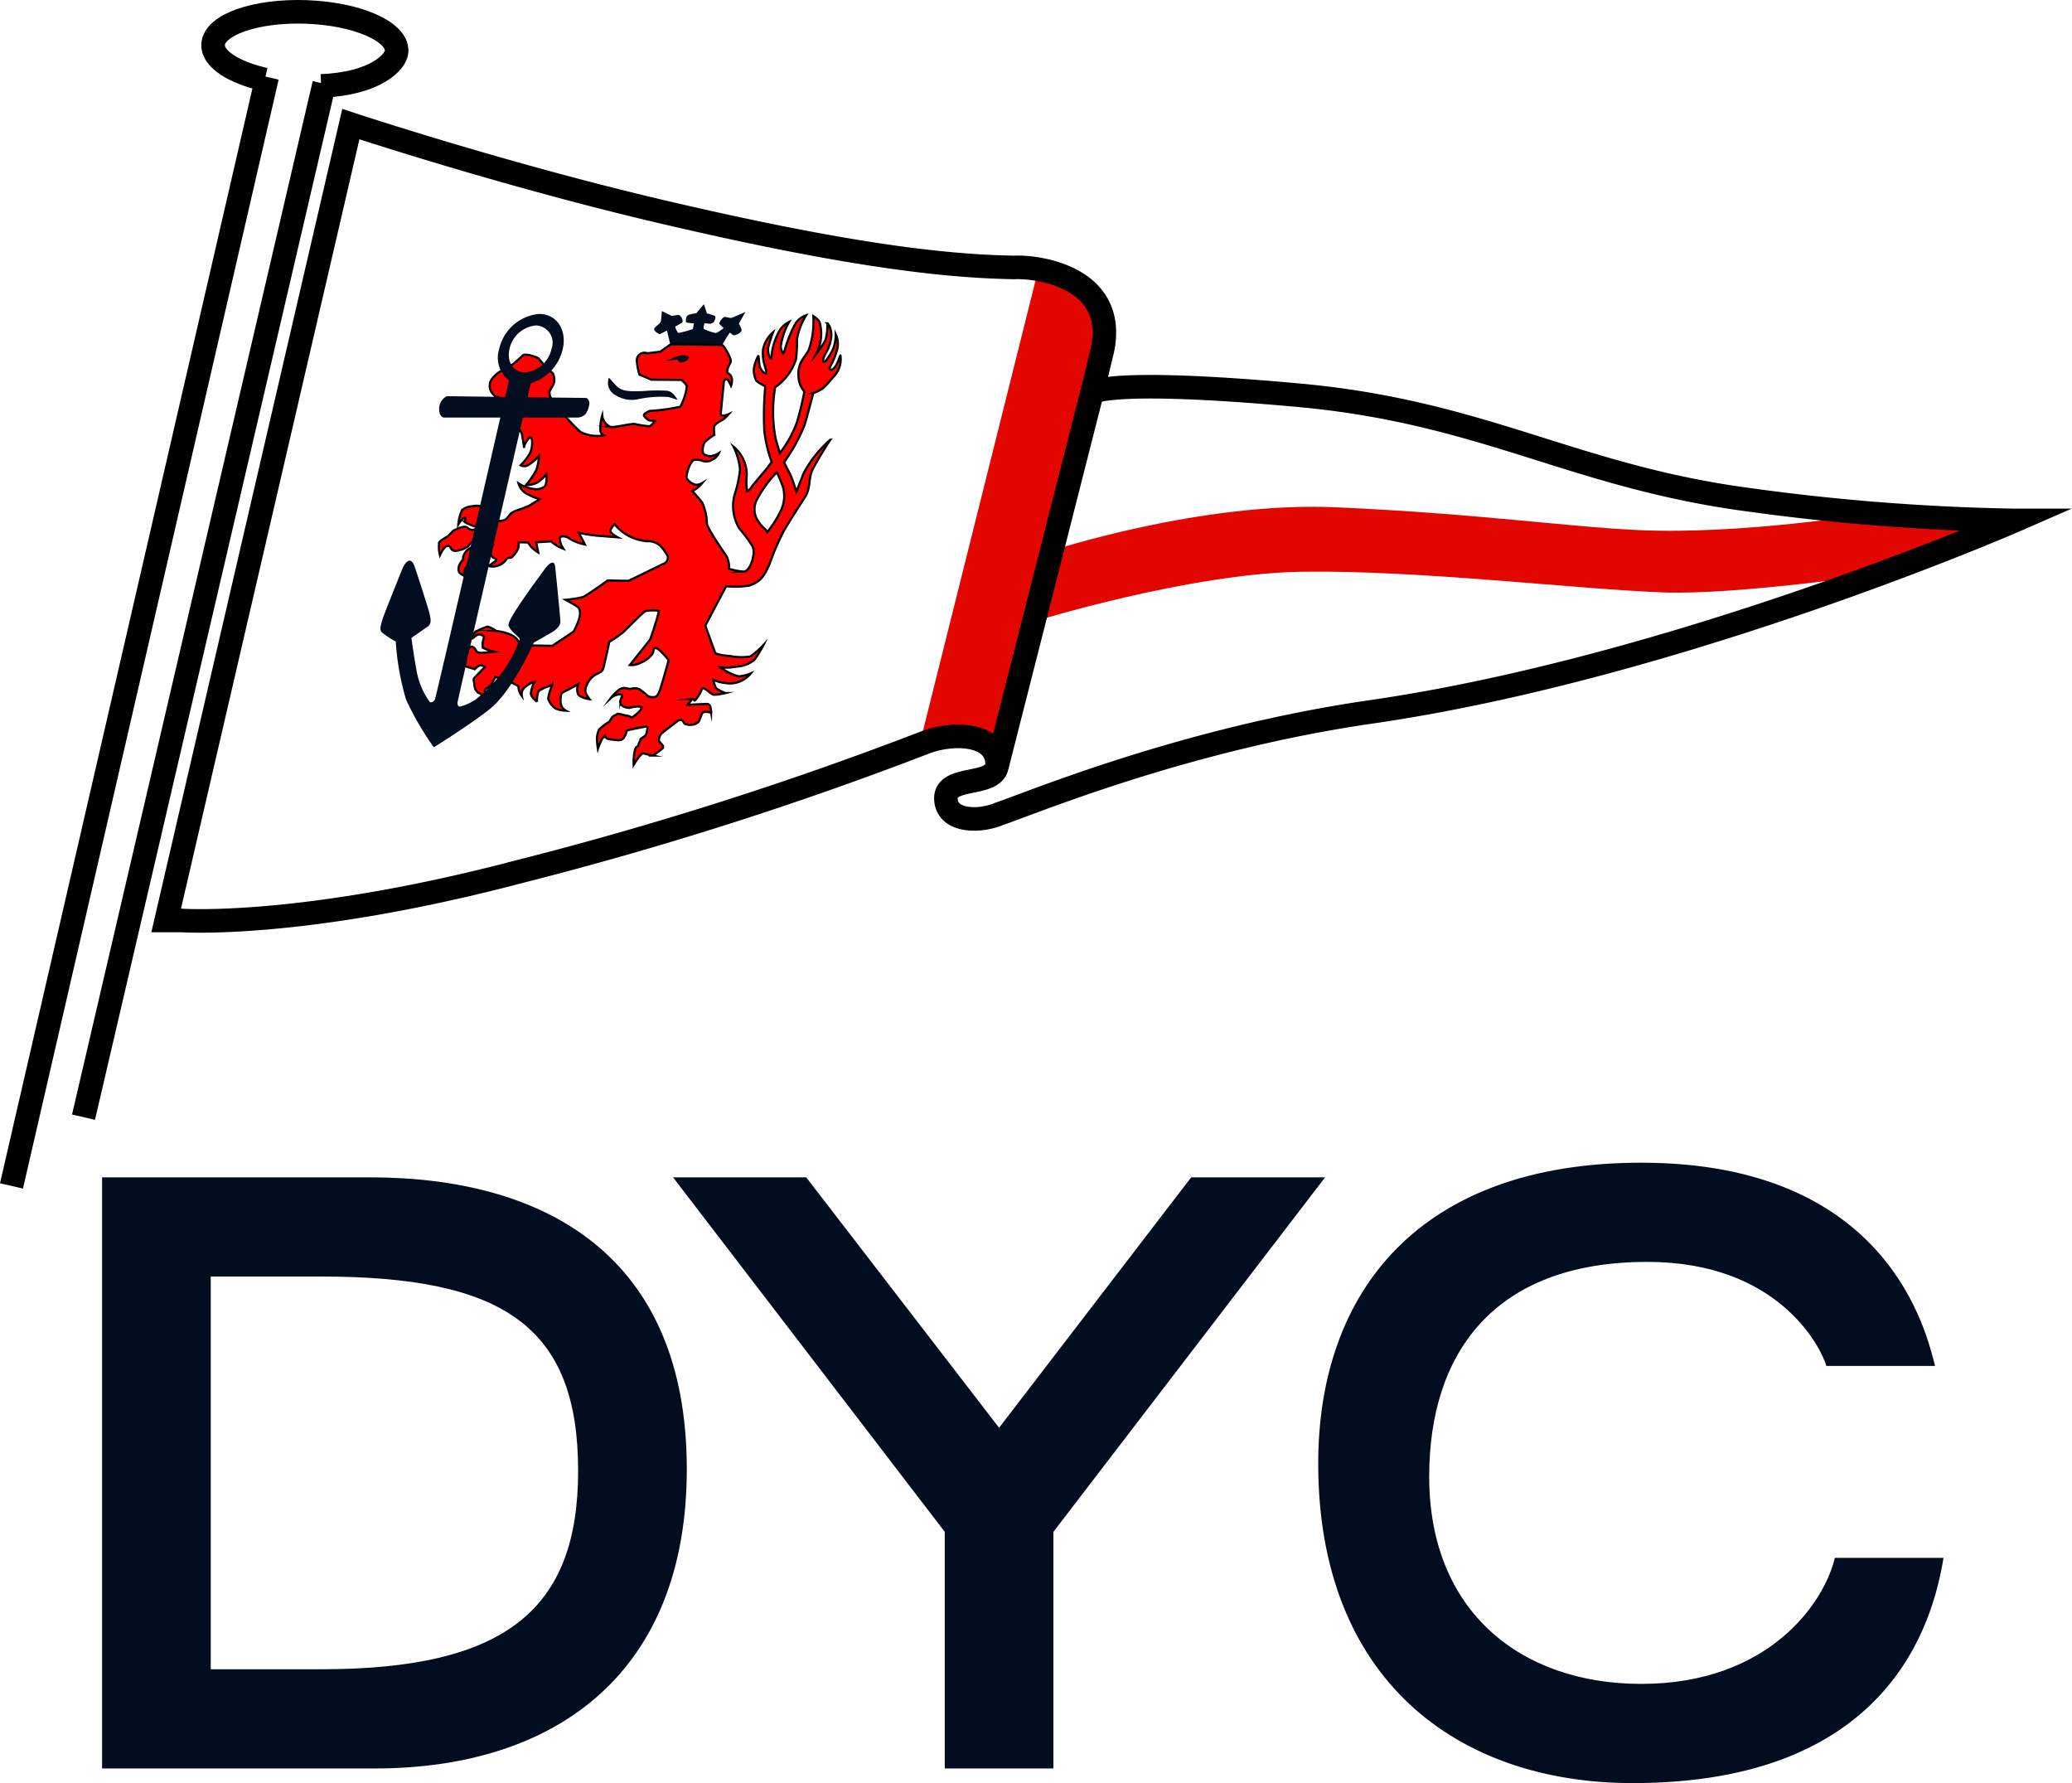
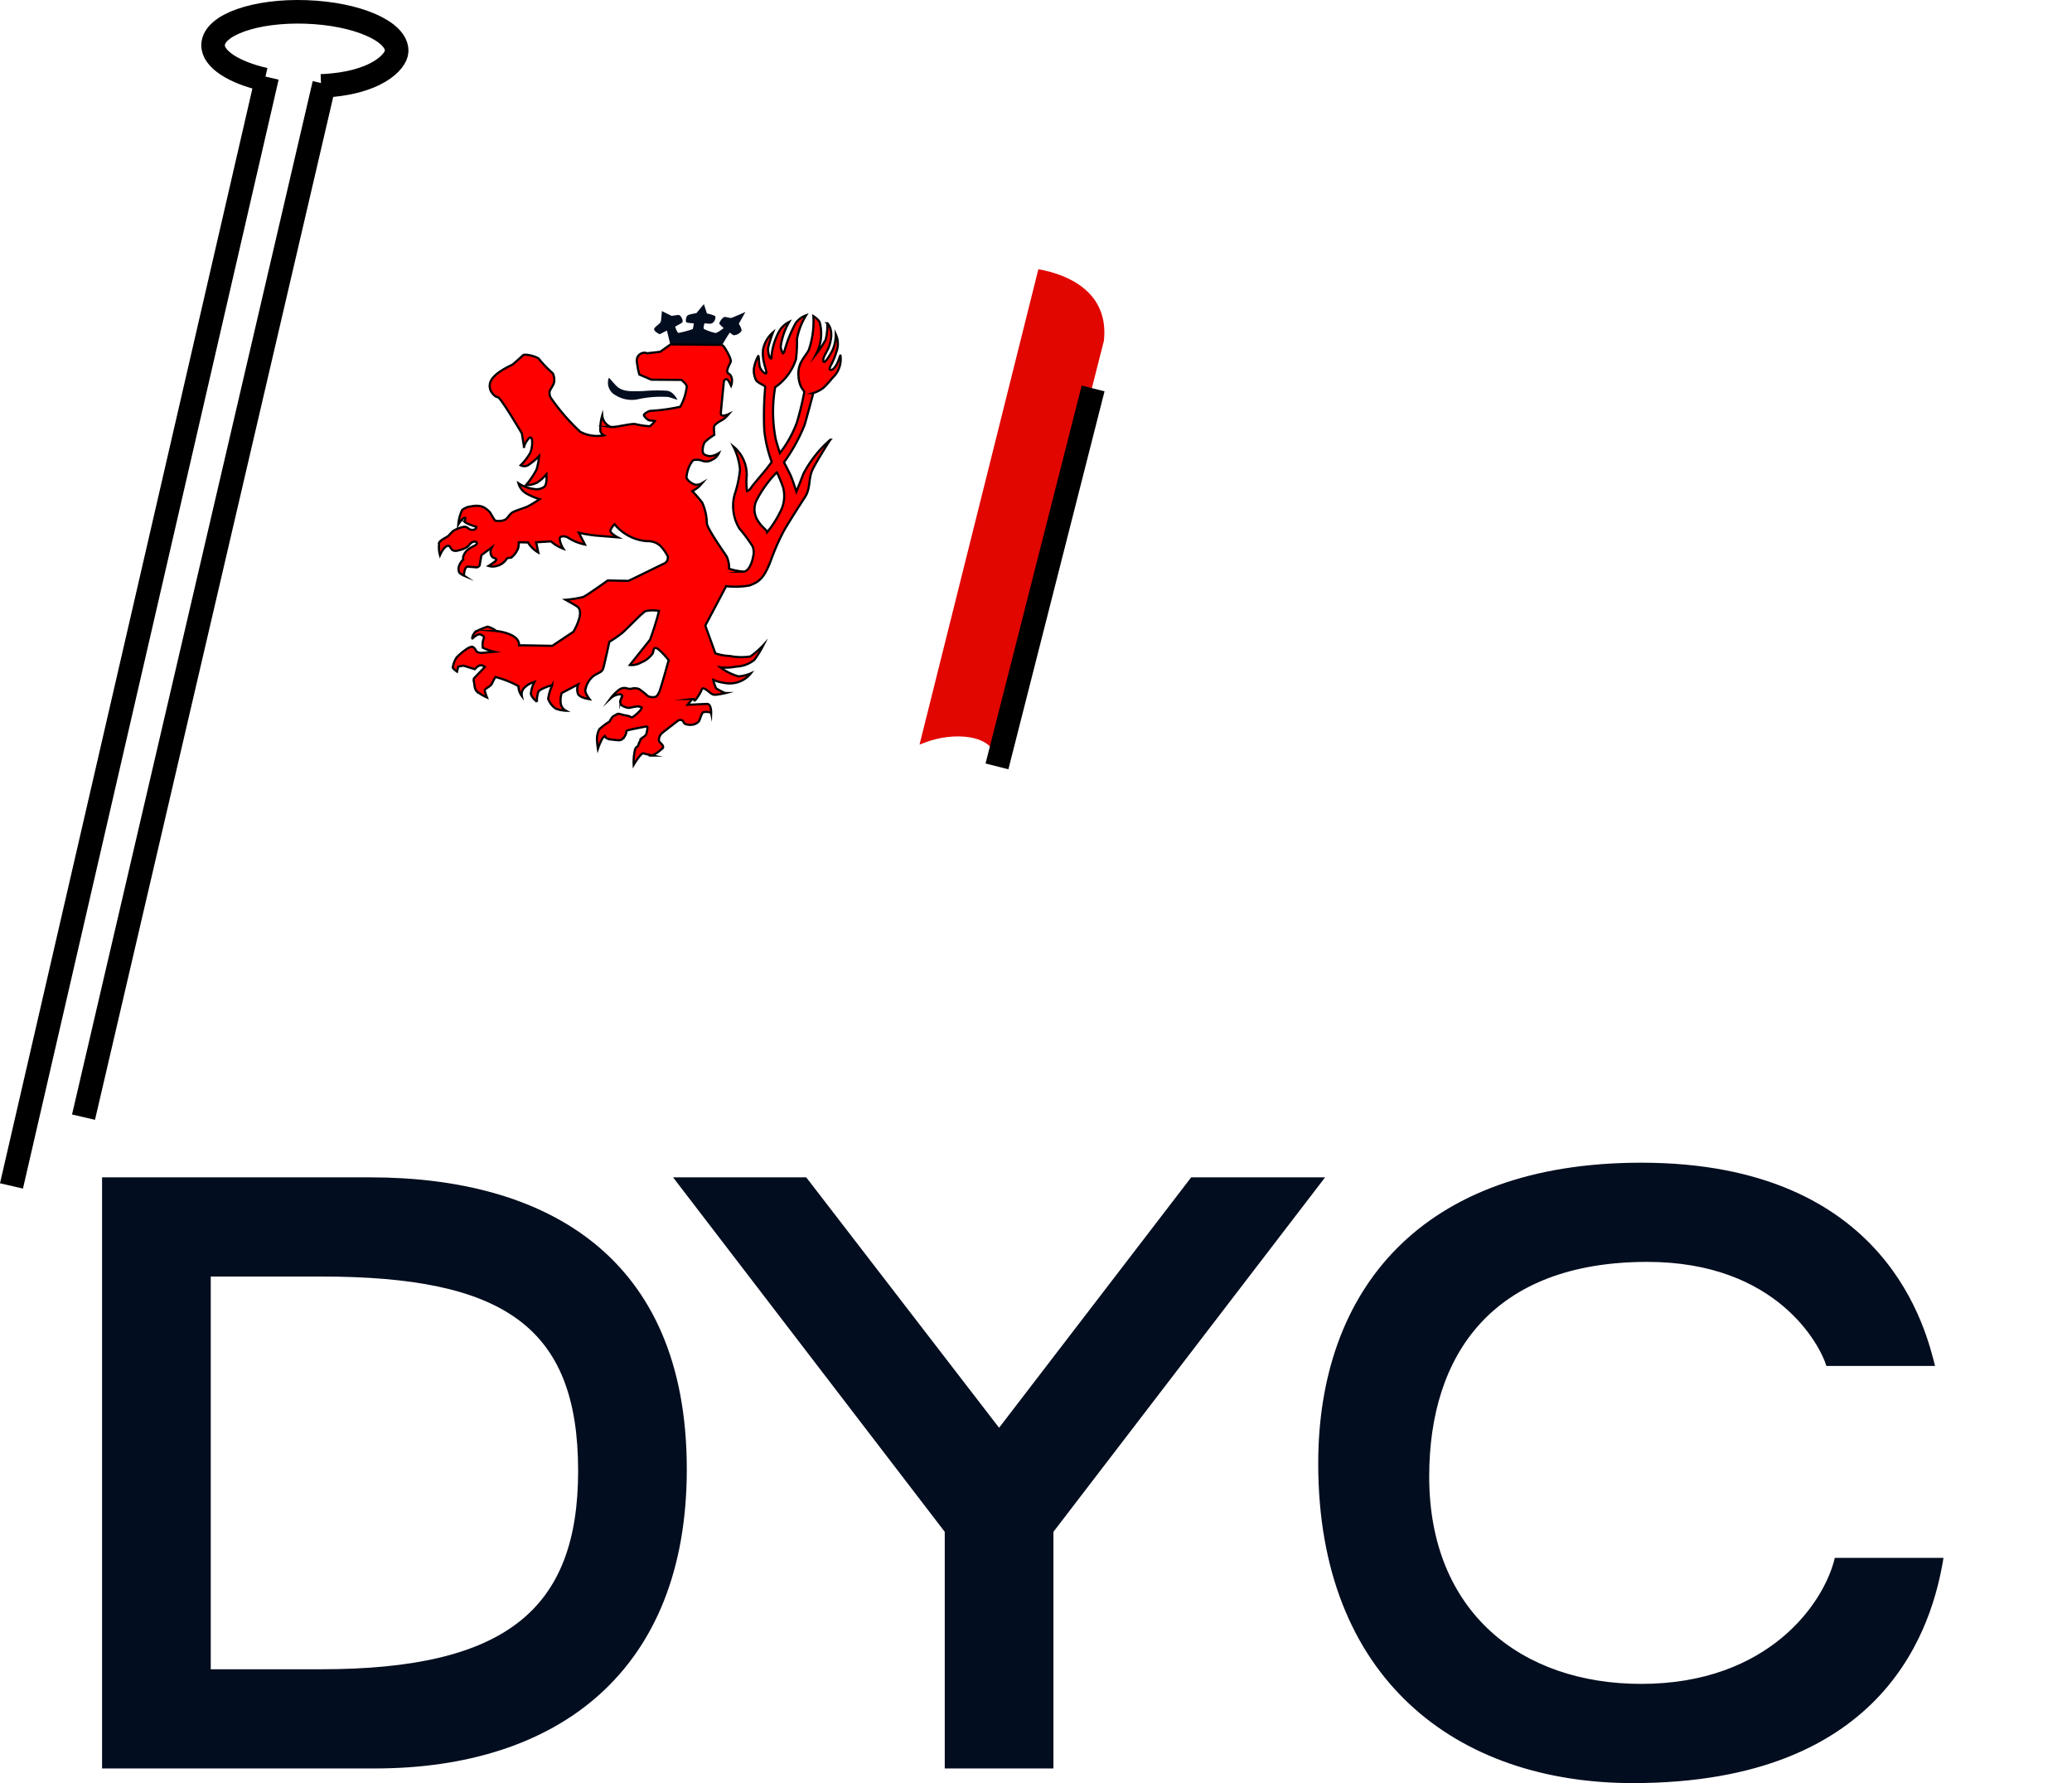
<svg xmlns="http://www.w3.org/2000/svg" viewBox="0 0 204.866 176.276">
  <defs>
    <style>.cls-1{fill:#020d1f;}.cls-1,.cls-2,.cls-6{fill-rule:evenodd;}.cls-2{fill:#e10600;}.cls-3,.cls-4,.cls-5{fill:none;}.cls-3,.cls-4,.cls-5,.cls-6{stroke:#000;}.cls-3{stroke-linecap:round;stroke-miterlimit:10;}.cls-3,.cls-4{stroke-width:2.33px;}.cls-4{stroke-miterlimit:3.864;}.cls-5{stroke-width:2.33px;}.cls-6{fill:red;stroke-miterlimit:22.926;stroke-width:0.216px;}</style>
  </defs>
  <title>Element 1</title>
  <g id="Ebene_2" data-name="Ebene 2">
    <g id="Ebene_1-2" data-name="Ebene 1">
      <path class="cls-1" d="M20.838,165.023V126.197H31.735c18.01,0,25.426,4.904,25.426,19.212,0,13.665-7.113,19.614-25.426,19.614Zm-10.746,9.807H37.032c18.161,0,30.874-9.646,30.874-29.581,0-21.061-13.924-28.858-31.328-28.858H10.092v58.439Zm83.318,0h10.745V151.438L131.019,116.39H117.777L98.783,141.149,79.714,116.39H66.547l26.864,35.047v23.392ZM181.416,154.01c-1.059,4.501-6.583,12.459-19.145,12.459-11.805,0-20.961-7.074-20.961-20.498,0-12.138,6.357-21.221,21.567-21.221,12.864,0,17.102,8.28,17.707,10.289h10.745c-.832-3.135-4.465-20.095-29.058-20.095-21.869,0-31.934,12.7-31.934,29.742,0,21.301,13.697,31.59,31.102,31.59,25.274,0,29.663-15.755,30.723-22.266Z" />
-       <path class="cls-2" d="M103.755,54.503s14.95-4.944,28.291-4.354c14.13.625,22.865,1.937,30.071,2.26,10.022.448,22.727-1.603,22.727-1.603l13.45.803L186.664,56.637s-14.875,2.203-22.193,1.93c-8.738-.326-24.102-2.211-35.701-2.046-11.251.161-26.616,4.945-26.616,4.945l1.601-6.963Z" />
      <path class="cls-2" d="M109.151,33.668,98.572,75.27c-.259-2.781-4.381-2.911-7.102-1.871l-.552.211,11.748-46.991c3.003.522,6.984,2.284,6.485,7.049Z" />
-       <path class="cls-3" d="M17.921,90.995s11.831.858,33.395-4.817A352.895,352.895,0,0,0,91.47,73.399c2.81-1.074,7.115-.901,7.115,2.154-.071,2.387-5.364.933-5.047,3.591.235,2.127,3.361,2.121,5.248,1.318,3.253-1.096,18.343-7.421,36.807-10.091,30.37-4.393,63.662-18.921,63.662-18.921a217.875,217.875,0,0,1-26.447-2.058c-17.268-2.305-26.073-8.646-44.387-10.318-18.943-1.729-20.44-.257-20.44-.257l1.012-4.175c1.529-7.126-6.146-8.318-8.699-8.203-6.966-.115-16.591-1.227-34.805-5.494C49.64,17.231,34.688,12.267,34.688,12.267L16.43,90.995Z" />
      <line class="cls-4" x1="98.573" y1="75.765" x2="108.079" y2="38.4" />
      <path class="cls-5" d="M26.414,7.612,1.135,117.24m7.122-6.799L32.053,8.284" />
      <path class="cls-5" d="M31.746,8.493c5.36-.205,7.436-2.366,7.474-3.43.068-1.97-3.94-3.709-8.952-3.884s-9.132,1.279-9.201,3.249c-.049,1.418,2.086,2.751,5.117,3.432" />
      <path class="cls-1" d="M66.277,34.056l-.334-1.379-.714.365s-.446-.193-.546-.441.609-.557.658-.832.102-1.015.102-1.015l.967.474s.405-.064.655-.092.582.643.349.781-.661.377-.661.377.178.589.343.617a10.017,10.017,0,0,0,1.401-.379,5.045,5.045,0,0,0,.104-.551c-.018-.021-.6-.051-.721-.106s-.062-.502.063-.654.751-.227.918-.269c.259-.318.734-.886.734-.886l.305.928a3.228,3.228,0,0,1,.78.234c.132.11-.002.445-.068.542a.523.523,0,0,1-.389.233c-.172,0-.564-.043-.564-.043s-.167.486-.043.569a4.821,4.821,0,0,0,1.132.39c.19,0,.803-.482.803-.482s-.425-.377-.438-.459a1.225,1.225,0,0,1,.464-.628c.189-.073.578.145.798.058s1.328-.565,1.328-.565l-.654,1.16s.367.572.249.739a.995.995,0,0,1-.749.399c-.151-.028-.327-.25-.384-.25s-.775,1.232-.775,1.232l-5.115-.065Z" />
      <path class="cls-1" d="M60.193,37.36a1.393,1.393,0,0,0,.682,1.72,3.027,3.027,0,0,0,2.359.355,10.782,10.782,0,0,1,2.867-.187c.545.167.883.286.883.286s-.368-.816-1.013-.904a15.724,15.724,0,0,0-2.346.029c-1.275.047-1.961.044-2.499-.355-.358-.266-.897-1.009-.933-.944Z" />
      <path class="cls-6" d="M82.321,37.345a2.498,2.498,0,0,0,.792-2.067c-.014-.537-.149.647-.706,1.175-.154.146-.366.168-.38-.005s.402-.722.654-1.611a2.264,2.264,0,0,0-.046-1.786,3.888,3.888,0,0,1-.314,1.558c-.414.784-.742,1.218-.855,1.166s-.092-.224.004-.483.374-.696.474-.97c.632-1.712-.142-2.359-.142-2.359a5.648,5.648,0,0,1-.169,1.624A9.137,9.137,0,0,1,80.696,35a4.344,4.344,0,0,0,.359-3.102c-.089-.309-.636-.646-.636-.646a8.661,8.661,0,0,1-.459,3.369c-.215.392-.495.689-.75,1.171a2.535,2.535,0,0,0-.253,1.467,2.566,2.566,0,0,0,.267,1.017c.099.189.292.362.296.5a30.354,30.354,0,0,1-.72,2.966,11.292,11.292,0,0,1-1.69,3.05s-.362-1.153-.421-1.43a14.091,14.091,0,0,1-.045-5.08,5.362,5.362,0,0,0,2.06-2.775,13.96,13.96,0,0,0,.097-1.991,6.784,6.784,0,0,1,.9-2.345,2.167,2.167,0,0,0-1.04.792,13.042,13.042,0,0,0-1.105,2.76.361.361,0,0,1-.137.207,1.617,1.617,0,0,1-.229-.638,6.594,6.594,0,0,1,.838-2.466,2.472,2.472,0,0,0-.893.761,6.415,6.415,0,0,0-.871,2.842c-.109.086-.359-.374-.314-1.065a14.208,14.208,0,0,1,.477-1.504,2.994,2.994,0,0,0-.984,1.717,3.934,3.934,0,0,0,.104,1.318c.131.518.297.966.195,1.017s-.417-.189-.588-.571c-.131-.292-.108-1.291-.197-1.131a3.974,3.974,0,0,0-.409,1.176,2.128,2.128,0,0,0,.225,1.234c.293.324.937.517.887.655a31.512,31.512,0,0,0-.093,4.275,12.991,12.991,0,0,0,.737,3.117s-.372.505-.596.781-1.25,1.477-1.367,1.655c-.192.295-.434.538-.487.383a6.946,6.946,0,0,1-.022-1.492,3.614,3.614,0,0,0-1.312-2.843,6.307,6.307,0,0,1,.646,2.276,11.221,11.221,0,0,1-.542,2.5A4.33,4.33,0,0,0,73.1,52.242a15.497,15.497,0,0,1,1.3,1.749A1.604,1.604,0,0,1,74.465,55.02c-.103.603-.42,1.425-.916,1.491a5.995,5.995,0,0,1-1.46-.286,2.64,2.64,0,0,0-.25-1.233c-.269-.408-1.98-2.835-1.948-3.283a5.28,5.28,0,0,0-.458-2.019,13.041,13.041,0,0,0-.98-1.136,3.544,3.544,0,0,0,.637-.431c.187-.19.334-.362.334-.362a1.077,1.077,0,0,1-.68.154,1.556,1.556,0,0,1-.869-.654,2.836,2.836,0,0,1,.163-.862c.074-.242.373-.914.609-.931a1.631,1.631,0,0,1,.735.066,1.14,1.14,0,0,0,1.039-.085,1.315,1.315,0,0,0,.655-.654,2.072,2.072,0,0,1-.765.293c-.327.017-.782-.103-.822-.396a1.641,1.641,0,0,1,.191-.983,5.68,5.68,0,0,1,.955-.724,3.89,3.89,0,0,1-.04-.758c.026-.345.806-.676,1.003-.832a4.317,4.317,0,0,0,.459-.462,1.824,1.824,0,0,1-.519.155c-.179,0-.275-.052-.267-.241s.303-3.15.303-3.15.102-.28.327-.188c.131.052.382.627.382.627s.35-.885-.297-1.238c-.268-.176.176-.909.259-1.116s-.259-.868-.505-1.26c-.231-.421-.405-.427-.405-.427l-5.03-.047-1.028.729-1.288.148a.755.755,0,0,0-1.028.732,7.501,7.501,0,0,0,.256,1.372l1.19.507,2.962.022s.52.409.536.65a5.44,5.44,0,0,1-.641,2,18.216,18.216,0,0,1-3.015.414c-.137.052-.658.293-.573.465s.408.483.587.483a3.978,3.978,0,0,1,.489.052s-.336.449-.531.518a8.851,8.851,0,0,1-1.448-.224c-.502-.035-1.958.359-2.394.29a1.364,1.364,0,0,1-.832-1.135,4.616,4.616,0,0,0-.186,1.568.712.712,0,0,0,.338.397,3.571,3.571,0,0,1-2.32-.345,20.263,20.263,0,0,1-2.94-3.397.975.975,0,0,1-.093-.604c.04-.173.368-.586.436-.879a1.529,1.529,0,0,0-.115-.897,11.32,11.32,0,0,1-1.36-1.407c-.119-.224-1.387-.576-1.592-.386s-.961.874-1.055.927c-.195.109-1.956.871-2.197,1.796a1.131,1.131,0,0,0,.088.845c.126.207.401.571.669.571s2.377,3.586,2.377,3.586l.215,1.332a1.899,1.899,0,0,1,.545-.901c.36-.241.324,1,.036,1.552a5.981,5.981,0,0,1-.915,1.172.774.774,0,0,0,.865-.103,5.804,5.804,0,0,0,.957-.81,6.318,6.318,0,0,1-.253,1.342,8.985,8.985,0,0,1-1.033,1.52,2.233,2.233,0,0,0,1.093-.24,4.141,4.141,0,0,0,.925-.828s.084,1.017-.215,1.238a1.317,1.317,0,0,1-1.05.215,3.439,3.439,0,0,1-1.503-.556,1.69,1.69,0,0,0,.85,1.051,6.541,6.541,0,0,0,1.242.517s-.743.5-1.166.707-1.126.38-1.496.587-.487.638-.801.758a1.577,1.577,0,0,1-.911.069c-.145-.069-.475-.81-.631-.914a1.982,1.982,0,0,0-.662-.466,1.931,1.931,0,0,0-1.03-.035,1.705,1.705,0,0,0-.961.362,3.98,3.98,0,0,0-.384,1.431s.294-.5.515-.604.183-.017.183-.017-.08.344.022.448a7.279,7.279,0,0,0,1.068.414.295.295,0,0,1-.243.276.635.635,0,0,1-.591-.155.505.505,0,0,0-.513-.103,3.004,3.004,0,0,0-.991.414c-.191.207-.313.316-.4.424-.111.14-.798.421-.929.679a2.92,2.92,0,0,0,.068,1.259s.333-.788.716-.907c.285-.088.284.199.477.372s.496.121.807.017a1.959,1.959,0,0,0,.804-.379,1.25,1.25,0,0,1,.352-.362.547.547,0,0,1,.374-.069c.135.035.199.225-.088.38a3.722,3.722,0,0,0-.796.5,1.641,1.641,0,0,0-.358.62c-.006.104.005.266.005.266a1.71,1.71,0,0,0-.39.579.854.854,0,0,0-.025.621c.019.16.384.336.48.38.01-.028.05-.912.405-.88l.88.069s.263-.051.288-.241.169-.966.169-.966l1.017-.759a.955.955,0,0,0-.078.724c.14.327.354.327.354.327s.266.086.141.241a5.167,5.167,0,0,1-.732.534,1.429,1.429,0,0,0,.824,0,1.64,1.64,0,0,0,.933-.64c.066-.207.374-.136.494-.187a2.238,2.238,0,0,0,.68-.931,2.114,2.114,0,0,0,.055-.582l.914.02a2.934,2.934,0,0,0,1.017.993L53.011,53.61l1.472-.089a3.864,3.864,0,0,0,1.218.727,2.355,2.355,0,0,1-.367-.97c.026-.345.521-.281.781-.158a4.717,4.717,0,0,0,1.719.709L57.23,52.667a14.711,14.711,0,0,0,1.702.283c.686.052,2.144.172,2.144.172s-.787-.413-.723-.689a1.623,1.623,0,0,1,.413-.604,4.586,4.586,0,0,0,3.213,1.673,1.81,1.81,0,0,1,1.279.431,4.203,4.203,0,0,1,.759,1.054.638.638,0,0,1-.425.756c-.464.224-3.373,1.655-3.449,1.673s-2.051-.035-2.051-.035-2.061,1.483-2.437,1.638a10.587,10.587,0,0,1-1.729.276s.988.542,1.209.713c.145.16.295.373.166,1.011a5.742,5.742,0,0,1-.599,1.431l-2.095,1.396-2.925-.052-.36.015c.075-1.214-2.25-1.429-2.25-1.429a2.602,2.602,0,0,0-.85-.431,6.171,6.171,0,0,0-1.251.534l-.052.069s-.261.346-.221.569c.007.037.327-.328.611-.397s.573.25.573.25a1.869,1.869,0,0,0-.146,1.058,5.029,5.029,0,0,0,1.13.399l-1.317.12s-.4-.052-.458-.19-.259-.431-.455-.431a1.688,1.688,0,0,0-.609.31,6.324,6.324,0,0,0-.87.742,2.531,2.531,0,0,0-.392,1c.022.138.424.414.424.414l.115-.5.521-.086,1.12.345s.321-.379.571-.379a.717.717,0,0,1,.43.155l-1.06,1.103s-.096.103-.03.362.037.69.282.949a4.593,4.593,0,0,0,1.007.603s-.275-.672-.197-.776.603-.362.691-.586a6.22,6.22,0,0,1,.349-.656,10.041,10.041,0,0,1,2.269.899,1.709,1.709,0,0,0,.34.981.912.912,0,0,1,.376-.931,2.115,2.115,0,0,1,.877-.465,2.94,2.94,0,0,0-.36,1.172c.056.38.605.794.605.794a2.42,2.42,0,0,1,.141-1c.179-.31,1.369-.655,1.369-.655a4.834,4.834,0,0,0-.404,1.362,2.006,2.006,0,0,0,.744.966,3.09,3.09,0,0,0,1.009.207,1,1,0,0,1-.513-.724,2.455,2.455,0,0,1,.092-1.017l1.631-.862a1.34,1.34,0,0,0-.008.965c.216.379,1.138.5,1.138.5s-.446-.552-.424-.88a2.275,2.275,0,0,1,.788-1.396c.473-.345.854-.363.977-.742s.613-2.655.613-2.655a11.435,11.435,0,0,0,1.277-.879c.49-.414,2.01-2.035,2.306-2.156a3.457,3.457,0,0,1,1.329-.017,27.794,27.794,0,0,1-.89,2.845l-1.992,2.5a1.849,1.849,0,0,0,1.094-.241,2.541,2.541,0,0,0,1.156-.897c.14-.293.024-.569.339-.534s1.247,1.189,1.247,1.189-.798,2.914-.951,3.19-.221.414-.408.449a1.068,1.068,0,0,1-.696-.086,7.753,7.753,0,0,0-.861-.69,1.239,1.239,0,0,0-.629-.069.931.931,0,0,1-.573,0,.866.866,0,0,0-.74.103,4.112,4.112,0,0,0-.883.88,1.493,1.493,0,0,1,.933-.397c.436.052.084.414.044.586a.464.464,0,0,0,.226.569,1.438,1.438,0,0,0,.637.19,6.816,6.816,0,0,1,.73-.138.798.798,0,0,1,.513.103A1.038,1.038,0,0,1,63.14,70.4a3.36,3.36,0,0,1-.639.517c-.098.035-.151-.121-.619-.19s-.714-.241-.885-.12-.376.156-.513.362a3.008,3.008,0,0,0-.209.362,6.107,6.107,0,0,0-1.017.759,2.116,2.116,0,0,0-.235,1.017,8.393,8.393,0,0,0,.094.914,6.463,6.463,0,0,1,.394-.931c.171-.276.291-.327.291-.327s.058.293.619.345.882.138,1.078-.017a1.233,1.233,0,0,0,.408-.604c.044-.19-.045-.19.136-.276s1.976-.414,1.976-.414a2.615,2.615,0,0,1-.134.81c-.115.189-.227.206-.424.362a2.273,2.273,0,0,0-.38.793.536.536,0,0,0-.303.38,5.417,5.417,0,0,0-.123,1.466s.723-1.22.972-1.133.886.219.886.219a4.393,4.393,0,0,0,.742-.5c.231-.224.33-.19.306-.397s-.434-.448-.412-.621a.956.956,0,0,1,.237-.638c.205-.19,1.725-1.345,1.725-1.345s.298-.052.396.069.12.259.251.311a1.401,1.401,0,0,0,.571.086,1.121,1.121,0,0,0,.756-.328c.104-.138.252-.707.378-.862s.826-.086.851.034c0,0,.036-.931-.415-.914s-1.918.086-1.918.086l.472-.569a.185.185,0,0,1,.201.138c.036.155.619-.742.701-1.018s.28-.207.688.121.45.379.932.31.748-.138.748-.138a5.366,5.366,0,0,1-.913-.466,3.381,3.381,0,0,1-.288-.845,4.477,4.477,0,0,0,1.267.328,2.645,2.645,0,0,0,2.443-.966,3.602,3.602,0,0,1-1.214.293,5.299,5.299,0,0,1-1.799-.897A4.727,4.727,0,0,0,72.774,65.9a3.017,3.017,0,0,0,1.82-.673,10.719,10.719,0,0,0,.893-1.466A8.06,8.06,0,0,1,74.187,64.9a5.922,5.922,0,0,1-2.047-.052,4.986,4.986,0,0,1-1.409-.259l-.996-2.742,2.064-3.897a8.052,8.052,0,0,0,2.308-.069c.904-.344,1.463-.636,2.213-2.759a22.746,22.746,0,0,1,1.246-2.759c.469-.793,1.578-2.547,2.008-3.19.606-.907.321-1.818.766-2.745.426-.887,1.711-2.904,1.755-2.952A11.432,11.432,0,0,0,79.43,46.849c-.285.762-.692,1.754-.692,1.754s-.346-1.112-.556-1.584c-.132-.298-.666-1.315-.666-1.315a17.271,17.271,0,0,0,2.034-3.688c.08-.223.867-3.16.867-3.16a3.362,3.362,0,0,0,.992-.51,10.678,10.678,0,0,0,.911-1Zm-5.512,9.343a14.455,14.455,0,0,1,.608,1.462,3.319,3.319,0,0,1-.306,2.513,9.442,9.442,0,0,1-1.27,1.951c-.064-.316-.528-.438-1.018-1.327a2.081,2.081,0,0,1-.065-1.734,11.474,11.474,0,0,1,2.05-2.865ZM45.88,56.911,45.857,56.9l0,.002.024.01Z" />
-       <path class="cls-1" d="M55.41,61.488c-.006-.492-.495-5.271-.523-5.493-.106-.811-.752-.127-1.024.261s-3.565,4.749-3.583,5.495c-.012.524,1.176,1.293,1.106,1.434A13.11,13.11,0,0,1,49.869,66.17,14.647,14.647,0,0,1,47.02,69.163a5.518,5.518,0,0,1-1.536.695c-.154.018-.267-.169-.255-.38.009-.164,4.502-19.649,6.474-28.197h5.301a1.223,1.223,0,0,0,.877-.325,2.018,2.018,0,0,0,.372-.942A.619.619,0,0,0,58,39.344c-.01-.006-2.826-.035-5.834-.073l.316-1.369a4.649,4.649,0,0,0,3.156-3.381c.444-1.925-.603-3.485-2.339-3.485a4.448,4.448,0,0,0-3.948,3.485,2.828,2.828,0,0,0,.969,3.086l-.379,1.634-5.758-.075a1.38,1.38,0,0,0-.757,1.361c-.006.328.163.71.452.752h5.59s-6.187,26.953-6.461,27.846c-.039.101-.254.387-.505.283a7.439,7.439,0,0,1-1.335-3.24c-.184-.938-.492-3.097-.492-3.097s1.401-.979,1.567-1.092c.45-.308.368-.712.205-1.417-.062-.266-1.12-3.605-1.455-4.569-.393-1.089-.961-.386-1.242.318-.128.321-1.74,4.315-1.906,4.842-.221.703-.307,1.05-.13,1.327a8.652,8.652,0,0,0,1.417.943,25.766,25.766,0,0,0,1.016,5.732,28.503,28.503,0,0,0,2.749,4.723s3.622-2.259,5.509-3.764c2.331-1.86,4.374-6.586,4.374-6.586s1.625-.904,1.972-1.131c.226-.148.662-.568.658-.91ZM51.915,36.814c-1.146,0-1.835-1.038-1.539-2.32a2.951,2.951,0,0,1,2.611-2.32,1.707,1.707,0,0,1,1.54,2.32,2.951,2.951,0,0,1-2.611,2.32Z" />
-       <path class="cls-1" d="M66.348,35.486a3.541,3.541,0,0,1,1.013-.365c.397-.038.718.069.75.197s-.169.332-.326.392a2.73,2.73,0,0,1-.492.148c-.138.02-.259-.312-.409-.312s-.449.096-.64.125a.673.673,0,0,1-.379-.076l.483-.108Z" />
    </g>
  </g>
</svg>